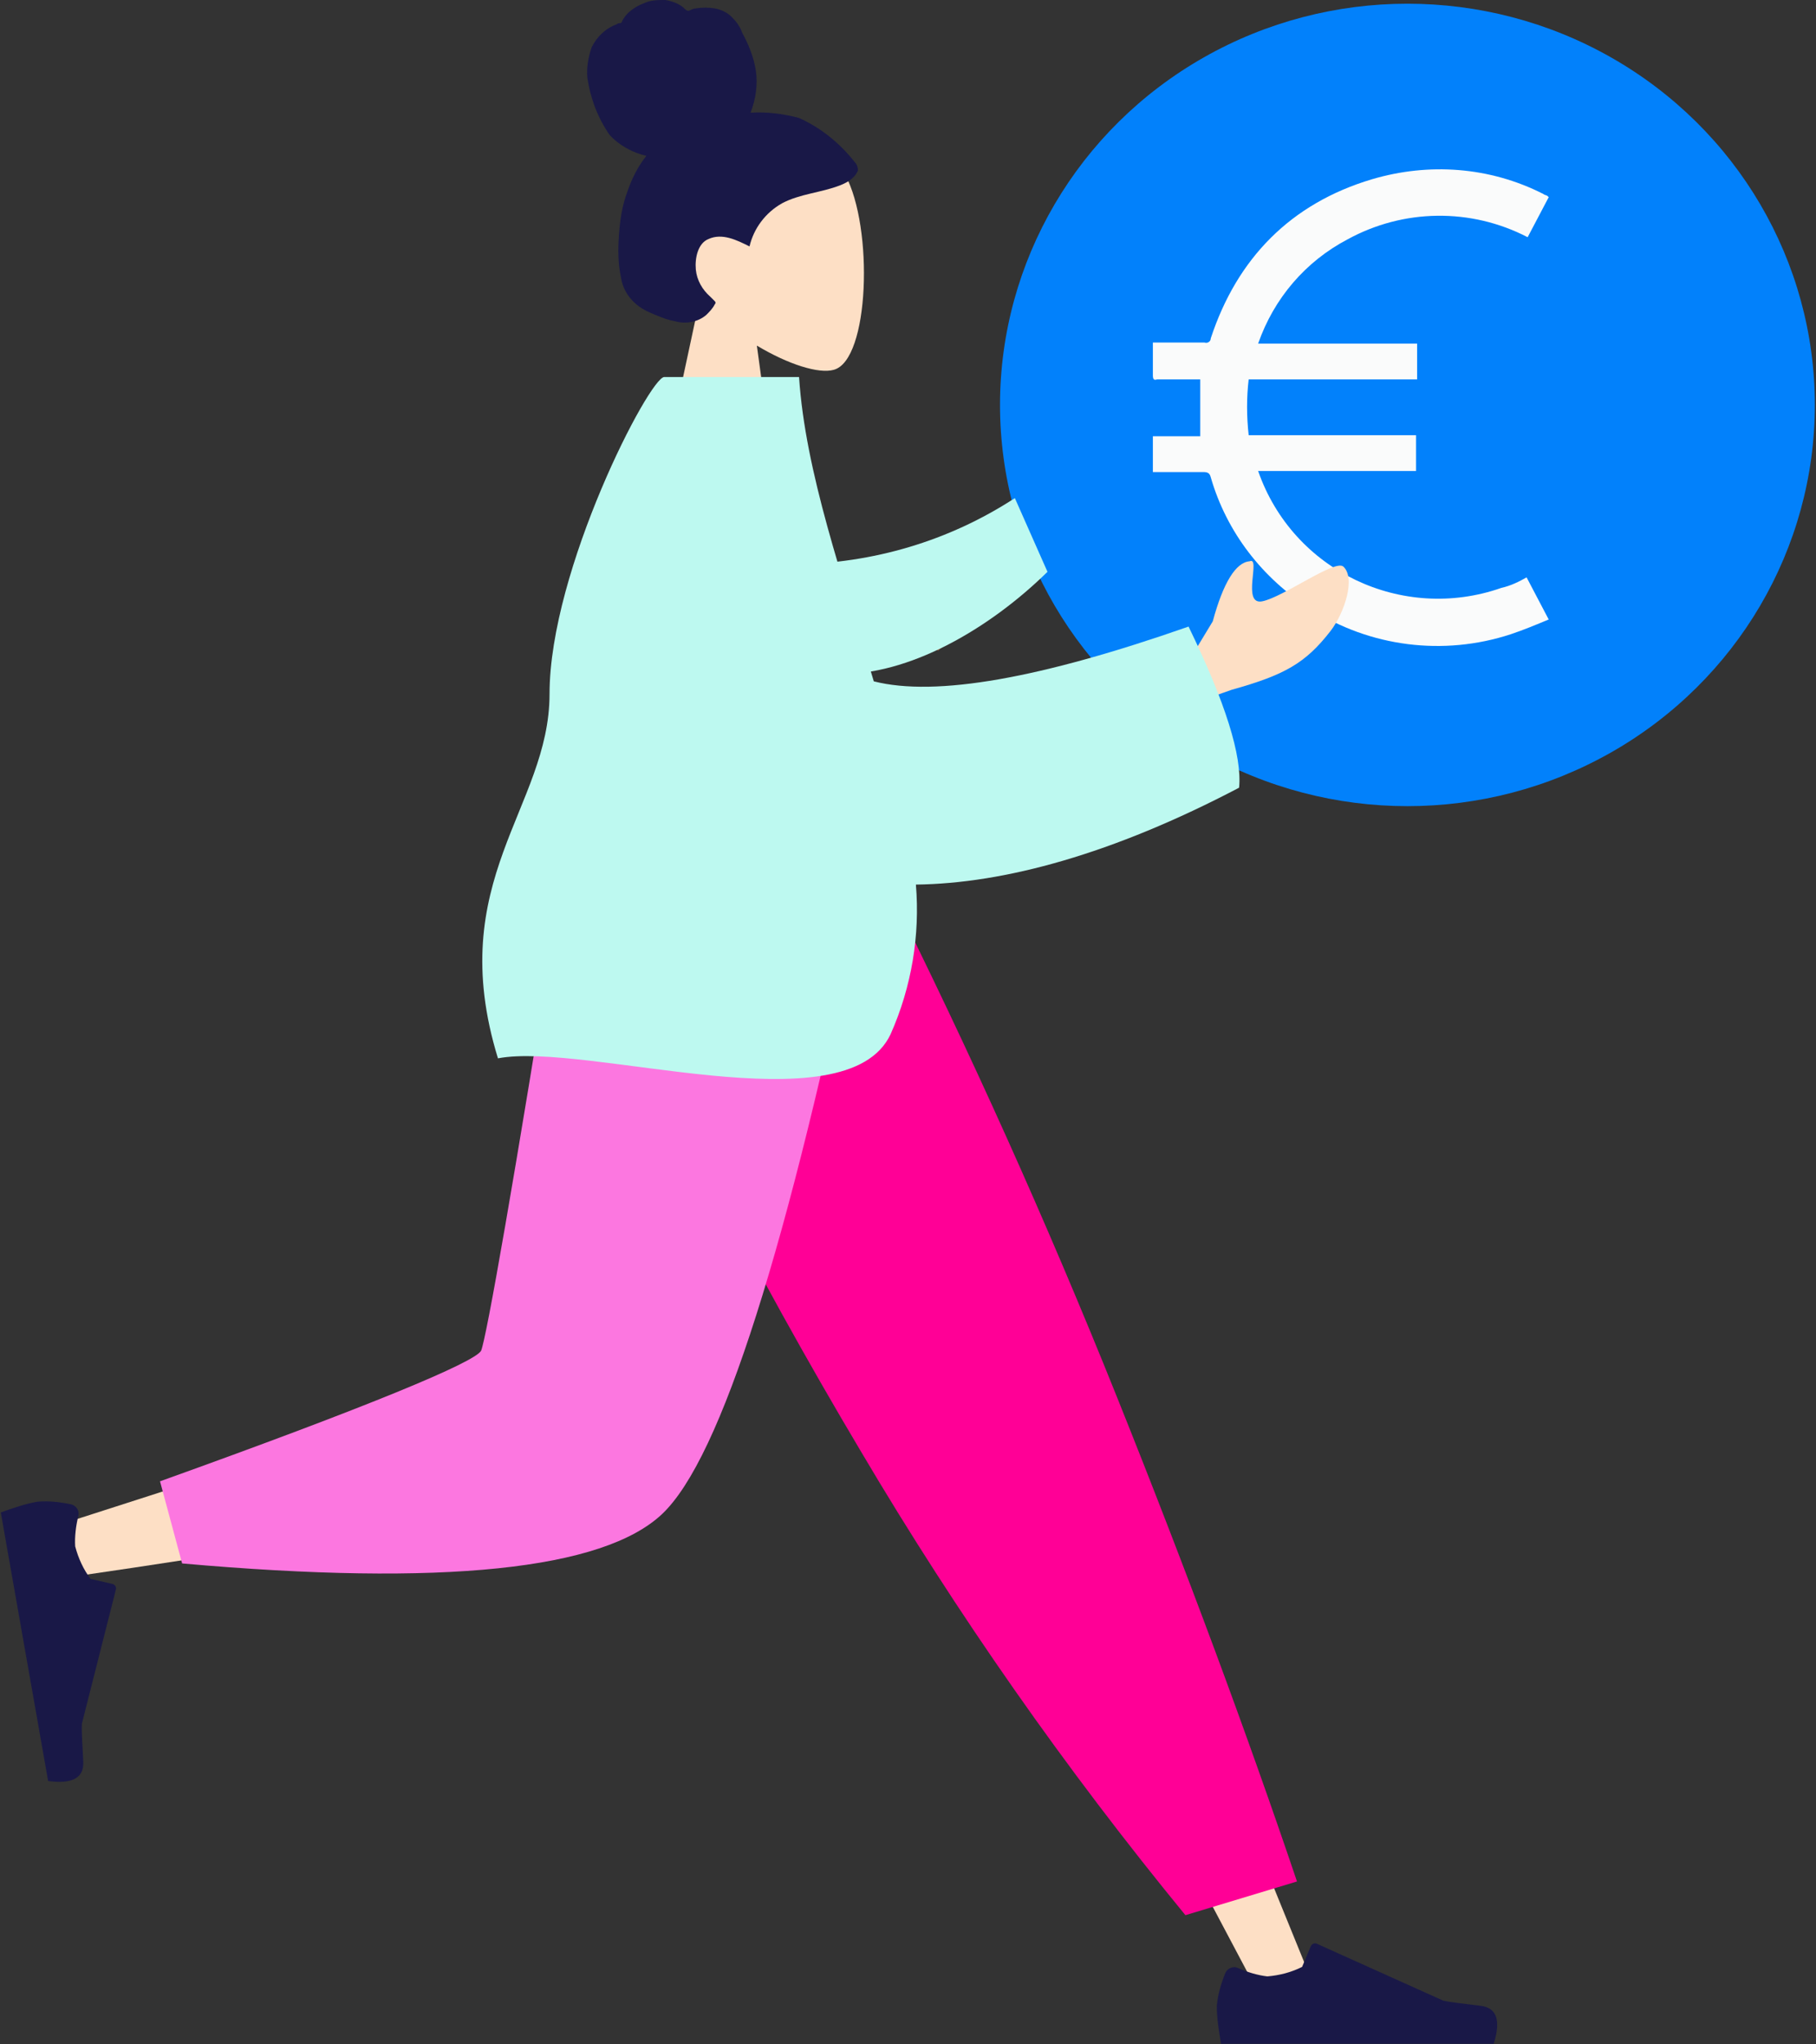
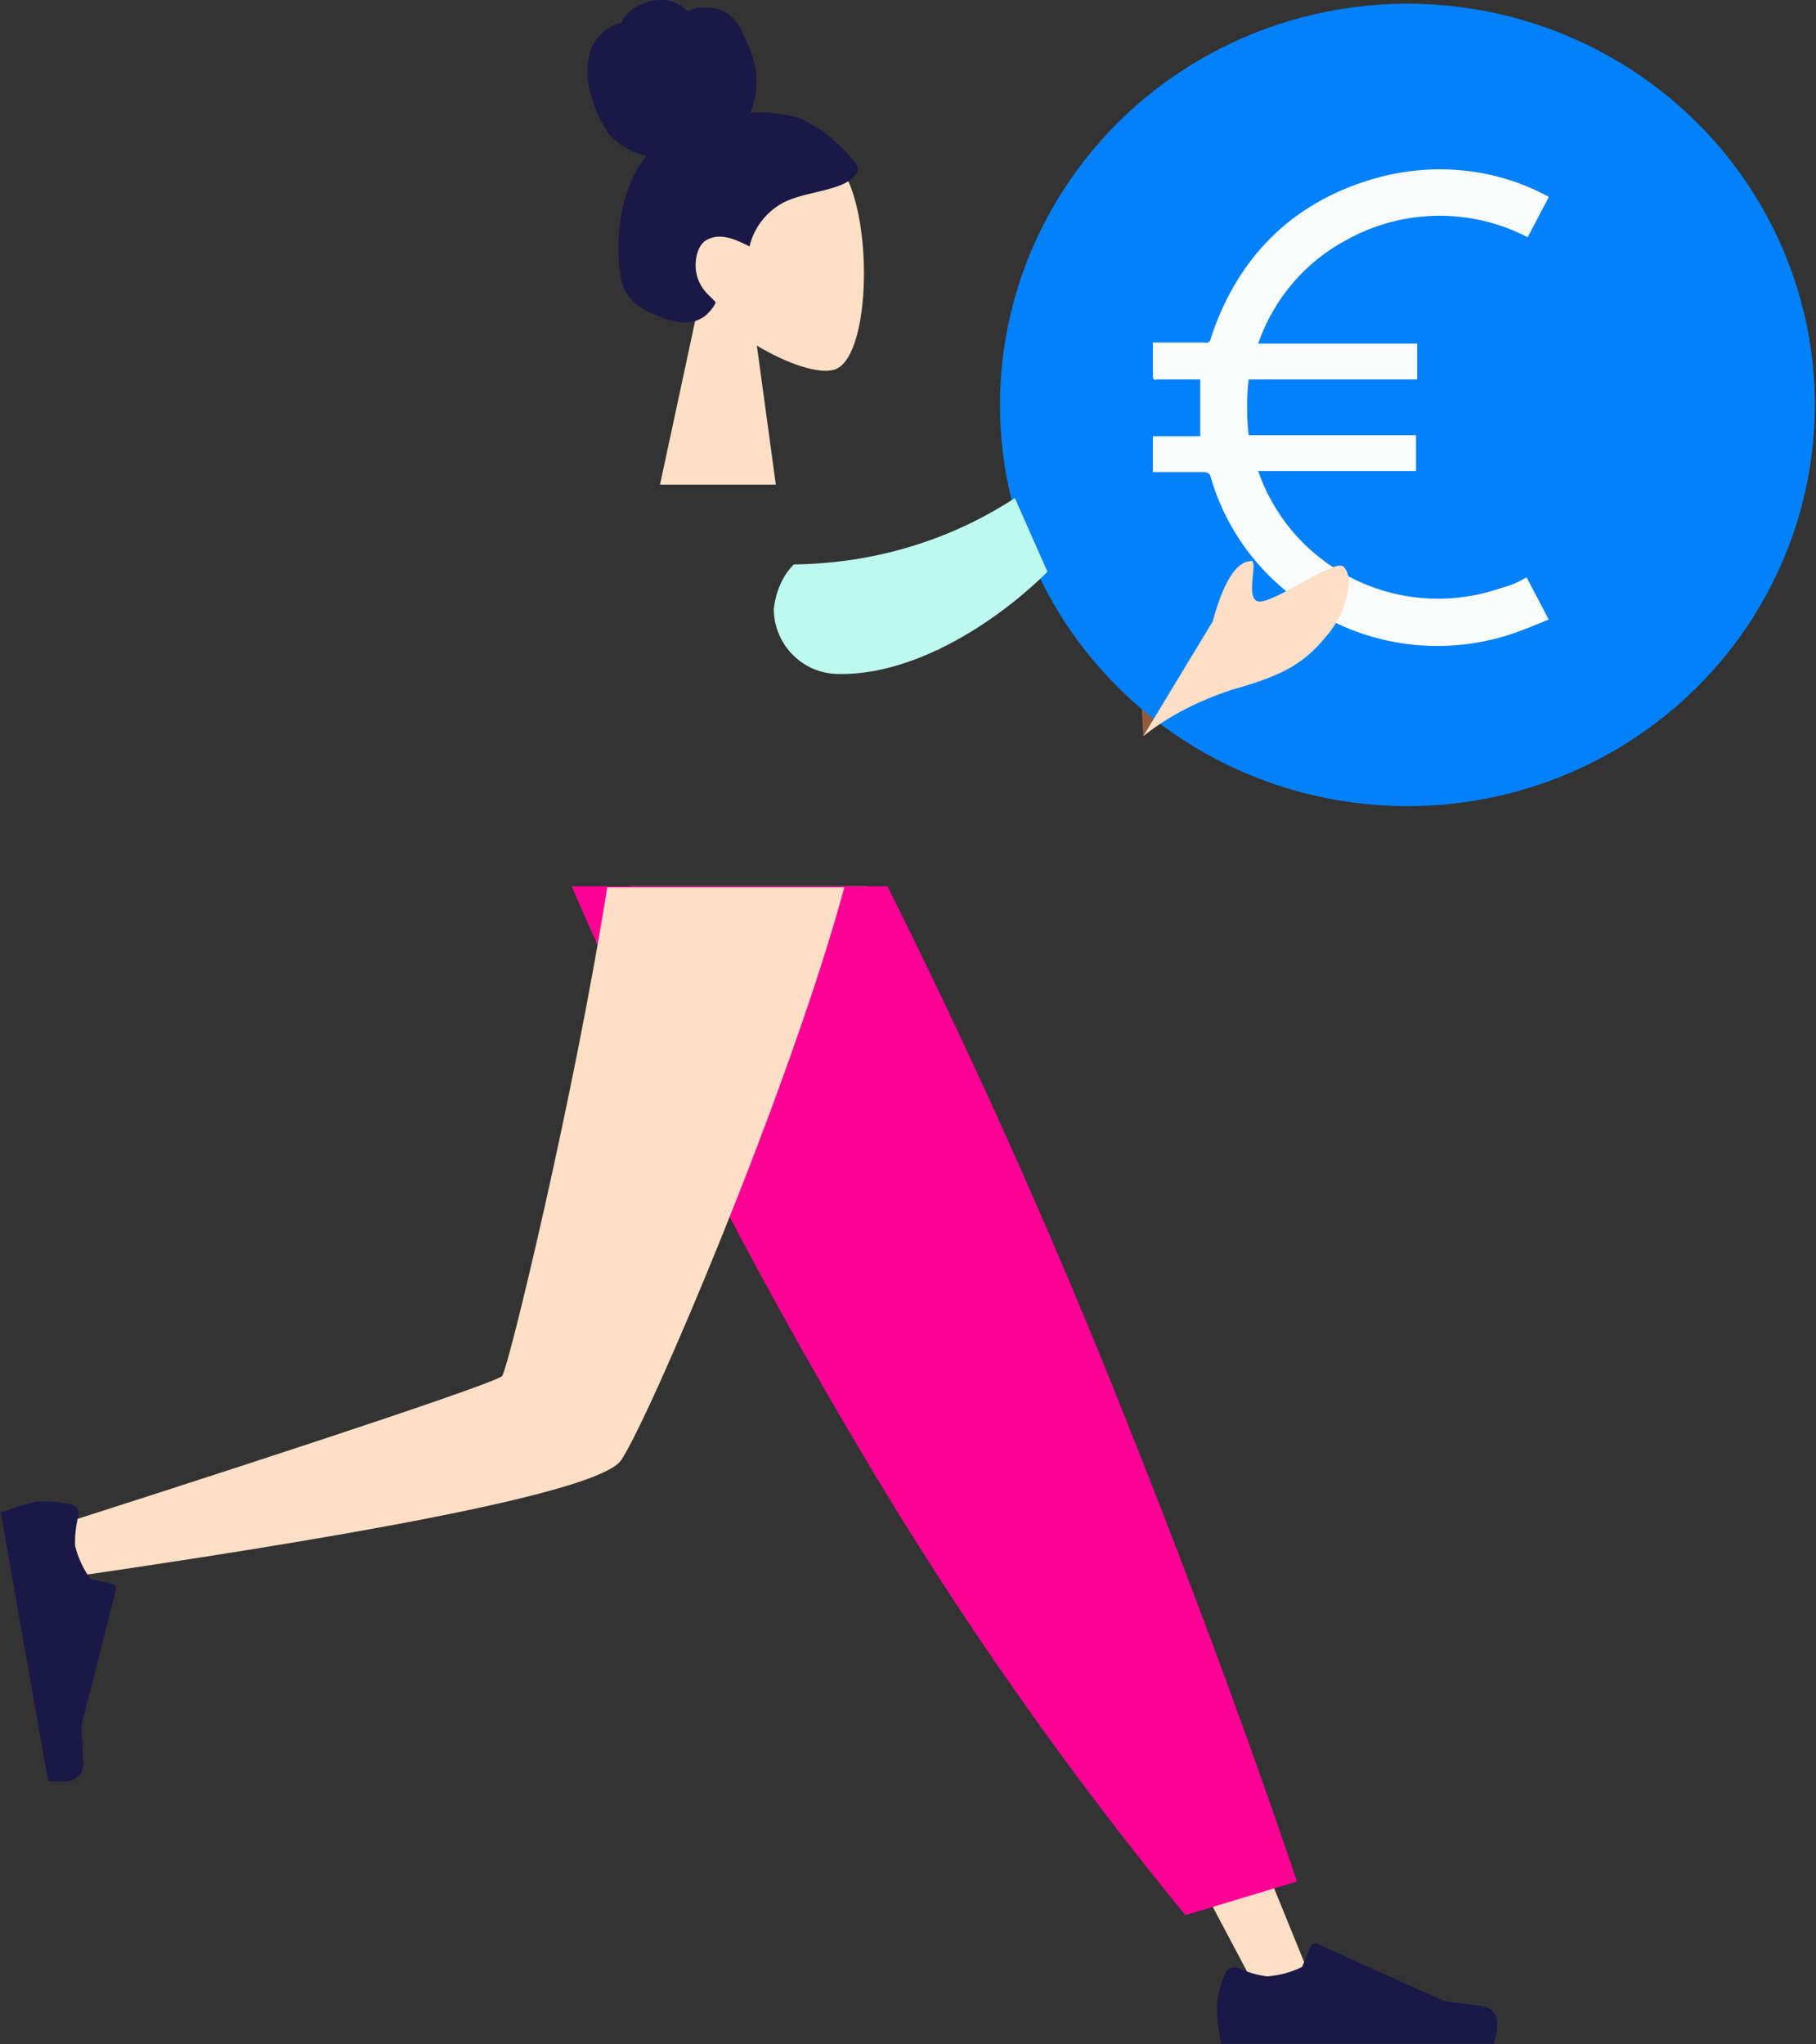
<svg xmlns="http://www.w3.org/2000/svg" version="1.1" id="Component_5_13" x="0px" y="0px" viewBox="0 0 172.5 194.1" style="enable-background:new 0 0 172.5 194.1;" xml:space="preserve">
  <rect x="0" y="0" width="172.5" height="194.1" fill="#333333" stroke="none" />
  <style type="text/css">
	.st0{fill-rule:evenodd;clip-rule:evenodd;fill:#915B3C;}
	.st1{fill:#0281FB;}
	.st2{fill:#FAFBFB;}
	.st3{fill-rule:evenodd;clip-rule:evenodd;fill:#FDDFC5;}
	.st4{fill-rule:evenodd;clip-rule:evenodd;fill:#191847;}
	.st5{fill-rule:evenodd;clip-rule:evenodd;fill:#FF0096;}
	.st6{fill-rule:evenodd;clip-rule:evenodd;fill:#FC77E0;}
	.st7{fill-rule:evenodd;clip-rule:evenodd;fill:#BDF9F0;}
</style>
  <path id="Skin" class="st0" d="M83.2,55.5l16-8.7c2.3-2.8,4.9-5.3,7.8-7.3c0.8-0.3,2.2-0.5,0.9,1.8c-1.3,2.3-2.5,4.7-1.9,5.5  s2.3-0.3,3.1,0.9c0.5,0.8-2.3,2-8.4,3.7L89.1,61.8L83.2,55.5z M108.2,62.9l7-3.9c1-3.7,2.2-5.6,3.5-5.7c1.1-0.5-0.8,4.2,1.2,3.8  c2-0.4,6.9-4,7.7-3.3c1.2,1.1,0.1,4.4-1.2,6.1c-2.4,3.1-4.4,4.2-9.4,5.6c-3,1-5.9,2.4-8.4,4.4L108.2,62.9z" />
  <g id="Group_75" transform="translate(94.99 0.352)">
    <ellipse id="Ellipse_17" class="st1" cx="38.7" cy="38.1" rx="38.7" ry="38.1" />
    <g id="Group_74" transform="translate(14.52 15.674)">
      <path id="Path_28" class="st2" d="M35.5,38.8l2.1,4c-1.2,0.5-2.4,1-3.6,1.4c-6.4,2.1-13.4,1.2-19-2.4c-4.6-2.9-8-7.3-9.5-12.5    c-0.1-0.4-0.3-0.5-0.7-0.5c-1.4,0-2.8,0-4.2,0H0v-3.4h4.5V20H4.2c-1.3,0-2.5,0-3.8,0C0.1,20.1,0,20,0,19.6c0-1,0-2,0-3.1h0.9    c1.3,0,2.7,0,4,0c0.3,0.1,0.6-0.1,0.6-0.4c0,0,0,0,0,0C8,8.5,13.1,3.3,20.8,1c5.4-1.6,11.2-1.2,16.3,1.4c0.1,0.1,0.3,0.1,0.4,0.2    c0,0,0,0,0.1,0.1l-2,3.8c-5.4-2.8-11.8-2.7-17.1,0.2c-4,2.1-7,5.6-8.5,9.9h15.1V20H9.1c-0.2,1.7-0.2,3.5,0,5.3h15.9v3.4H10    c3.3,9.5,13.7,14.4,23.1,11.1C34,39.6,34.8,39.2,35.5,38.8z" />
    </g>
  </g>
  <g id="Head_Front_Chongo" transform="translate(55.795)">
    <g id="Head" transform="translate(6.899 12.418)">
      <path id="Path_93" class="st3" d="M3.8,15.9c-2.2-2.4-3.4-5.6-3.3-9c0.7-9.8,14.4-7.7,17.1-2.7s2.3,17.6-1.1,18.5    c-1.4,0.4-4.3-0.5-7.3-2.3L11,33.6H0L3.8,15.9z" />
    </g>
    <path id="hair" class="st4" d="M20.1,11.2c-1.5-0.4-3.1-0.6-4.6-0.5C16,9.4,16.2,8,16,6.7c-0.2-1.3-0.7-2.5-1.3-3.6   c-0.2-0.6-0.6-1.1-1-1.5c-0.4-0.4-1-0.7-1.6-0.8c-0.6-0.1-1.2-0.1-1.8,0C10.1,0.8,9.9,0.9,9.7,1S9.3,0.9,9.1,0.7   C8.6,0.3,8,0.1,7.4,0C6.7,0,6,0,5.4,0.3c-0.6,0.2-1.2,0.6-1.6,1C3.6,1.5,3.4,1.8,3.3,2c0,0.1-0.1,0.2-0.2,0.2s-0.2,0-0.3,0.1   C1.7,2.7,0.9,3.5,0.4,4.5C0.1,5.4-0.1,6.4,0,7.4c0.3,2,1,3.8,2.1,5.4c0.9,1,2.2,1.7,3.5,2c-0.8,1-1.4,2.2-1.8,3.4   c-0.5,1.3-0.7,2.7-0.8,4.1c-0.1,1.4-0.1,2.7,0.2,4.1c0.2,1.2,0.9,2.2,2,2.9c0.5,0.3,1,0.5,1.5,0.7c0.5,0.2,1,0.4,1.6,0.5   c1,0.3,2.2,0.1,3-0.6c0.3-0.3,0.6-0.6,0.8-1c0.1-0.1,0.1-0.2,0-0.3c-0.1-0.1-0.3-0.3-0.4-0.4c-0.8-0.7-1.3-1.6-1.4-2.6   c-0.1-1.1,0.2-2.5,1.2-2.9c1.3-0.6,2.7,0.1,3.9,0.7c0.4-1.7,1.5-3.2,3.1-4.1c1.7-0.9,3.7-1,5.5-1.7c0.5-0.2,0.9-0.4,1.3-0.8   c0.2-0.2,0.3-0.4,0.4-0.6c0-0.3-0.1-0.6-0.3-0.8C23.9,13.5,22.1,12.1,20.1,11.2z" />
  </g>
  <g id="Bottom_Standing_Jogging" transform="translate(0 84.164)">
    <path id="Leg" class="st3" d="M59.9,0l34.2,57.1l25.6,48.3h5.5L82.3,0H59.9z" />
    <g id="Accessories_Shoe_Flat-Sneaker" transform="translate(115.584 100.413)">
      <path id="shoe" class="st4" d="M0.8,2.8c-0.4,1-0.7,2-0.8,3.1c0,1.2,0.2,2.4,0.4,3.6h25.9c0.7-2.2,0.3-3.4-1.2-3.6    c-1.5-0.2-2.7-0.3-3.6-0.5L9.5,0C9.3-0.1,9,0,8.9,0.3c0,0,0,0,0,0l0,0L8.1,2.2C7.1,2.7,6,3,4.8,3.1C3.9,3,2.9,2.7,2,2.3l0,0    C1.6,2.1,1,2.3,0.8,2.8C0.8,2.8,0.8,2.8,0.8,2.8z" />
    </g>
    <path id="Pant" class="st5" d="M112.6,97.7l10.6-3.2c-4.7-13.9-10.4-29.3-17.1-46S92.1,15.6,84.3,0H54.3   c8,18.5,17.2,36.4,27.5,53.7C90.9,69.1,101.2,83.8,112.6,97.7z" />
    <path id="Leg-2" class="st3" d="M57.7,0c-3.2,20.1-9.4,45.7-10,46.5C47.3,47,33.2,51.8,5.4,60.7l1.2,4.9   c33.1-4.8,50.6-8.5,52.4-11.1c2.7-4,16-35.2,21.2-54.4H57.7z" />
-     <path id="Pant-2" class="st6" d="M15.2,56.5l2.1,7.8c24.8,2.2,40,0.6,45.6-4.7S74.8,34.4,81.9,0H53.3c-4.5,28.2-7.1,42.9-7.6,44.1   C45.1,45.2,35,49.4,15.2,56.5z" />
    <g id="Accessories_Shoe_Flat-Sneaker-2" transform="translate(9.361 57.412) rotate(80)">
      <path id="shoe-2" class="st4" d="M0.8,2.8c-0.4,1-0.7,2-0.8,3.1c0,1.2,0.2,2.4,0.4,3.6l25.9,0c0.7-2.2,0.3-3.4-1.2-3.6    s-2.7-0.3-3.6-0.5L9.5,0C9.3-0.1,9,0,8.9,0.3c0,0,0,0,0,0v0L8.1,2.2C7.1,2.7,6,3,4.8,3.1C3.9,3,2.9,2.7,2,2.3l0,0    C1.6,2.1,1,2.3,0.8,2.8C0.8,2.8,0.8,2.8,0.8,2.8z" />
    </g>
  </g>
  <path id="Skin-2" class="st3" d="M115.2,59c1-3.7,2.2-5.6,3.5-5.7c1.1-0.5-0.8,4.2,1.2,3.8c2-0.4,6.9-4,7.7-3.3  c1.2,1.1,0.1,4.4-1.2,6.1c-2.4,3.1-4.4,4.2-9.4,5.6c-3,1-5.9,2.4-8.4,4.4L115.2,59z" />
  <path id="Sleeve" class="st7" d="M75.4,53.6c7.5-0.1,14.7-2.2,21-6.3l3.1,7c-5.5,5.4-13.2,9.9-20,9.7c-3.4-0.1-6-2.9-6-6.2  C73.7,56.2,74.3,54.7,75.4,53.6z" />
-   <path id="Clothes" class="st7" d="M83,64.7c5.9,1.5,15.9-0.3,29.9-5.2c3.5,7.2,5.1,12.3,4.8,15.3c-12,6.3-22.3,9.1-30.7,9.2  c0.4,4.8-0.4,9.7-2.4,14.2c-4.2,9-28.9,0.7-37.3,2.3c-5.2-16.9,4.9-23.8,4.9-34.6c0-11.8,9.5-30.1,10.9-30.1h12.8  C76.5,44.9,80.1,54.9,83,64.7z" />
</svg>